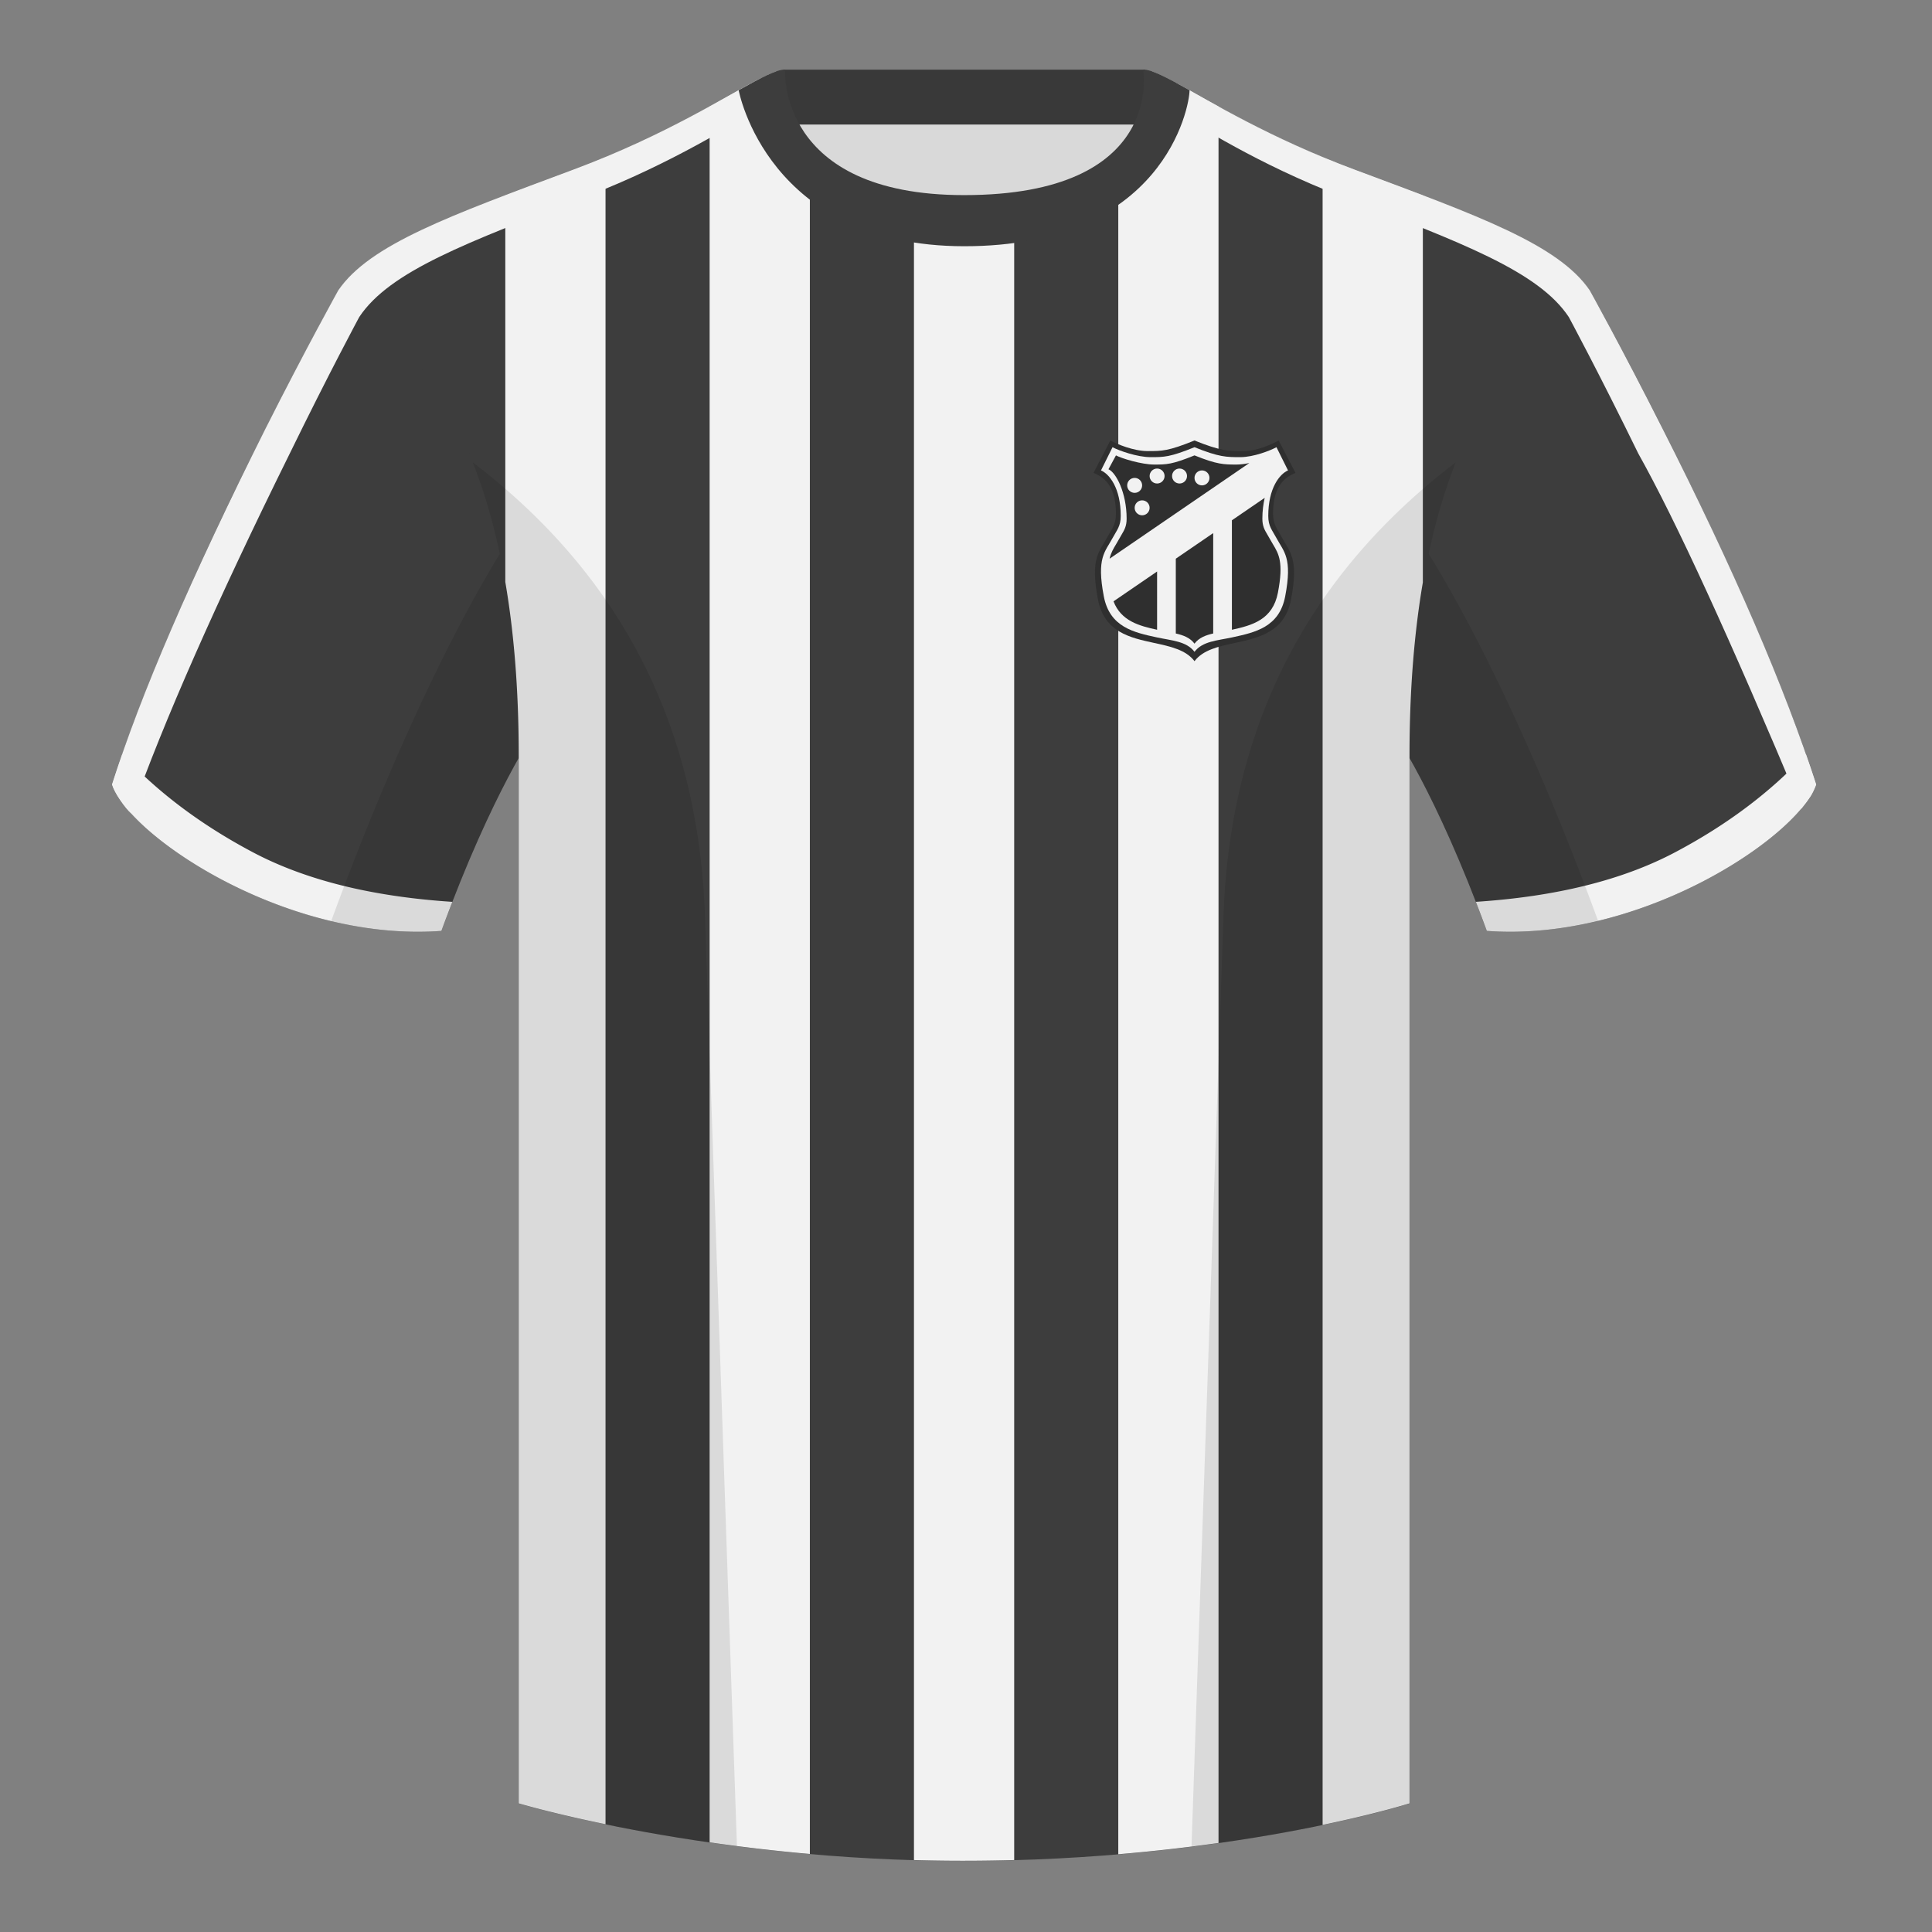
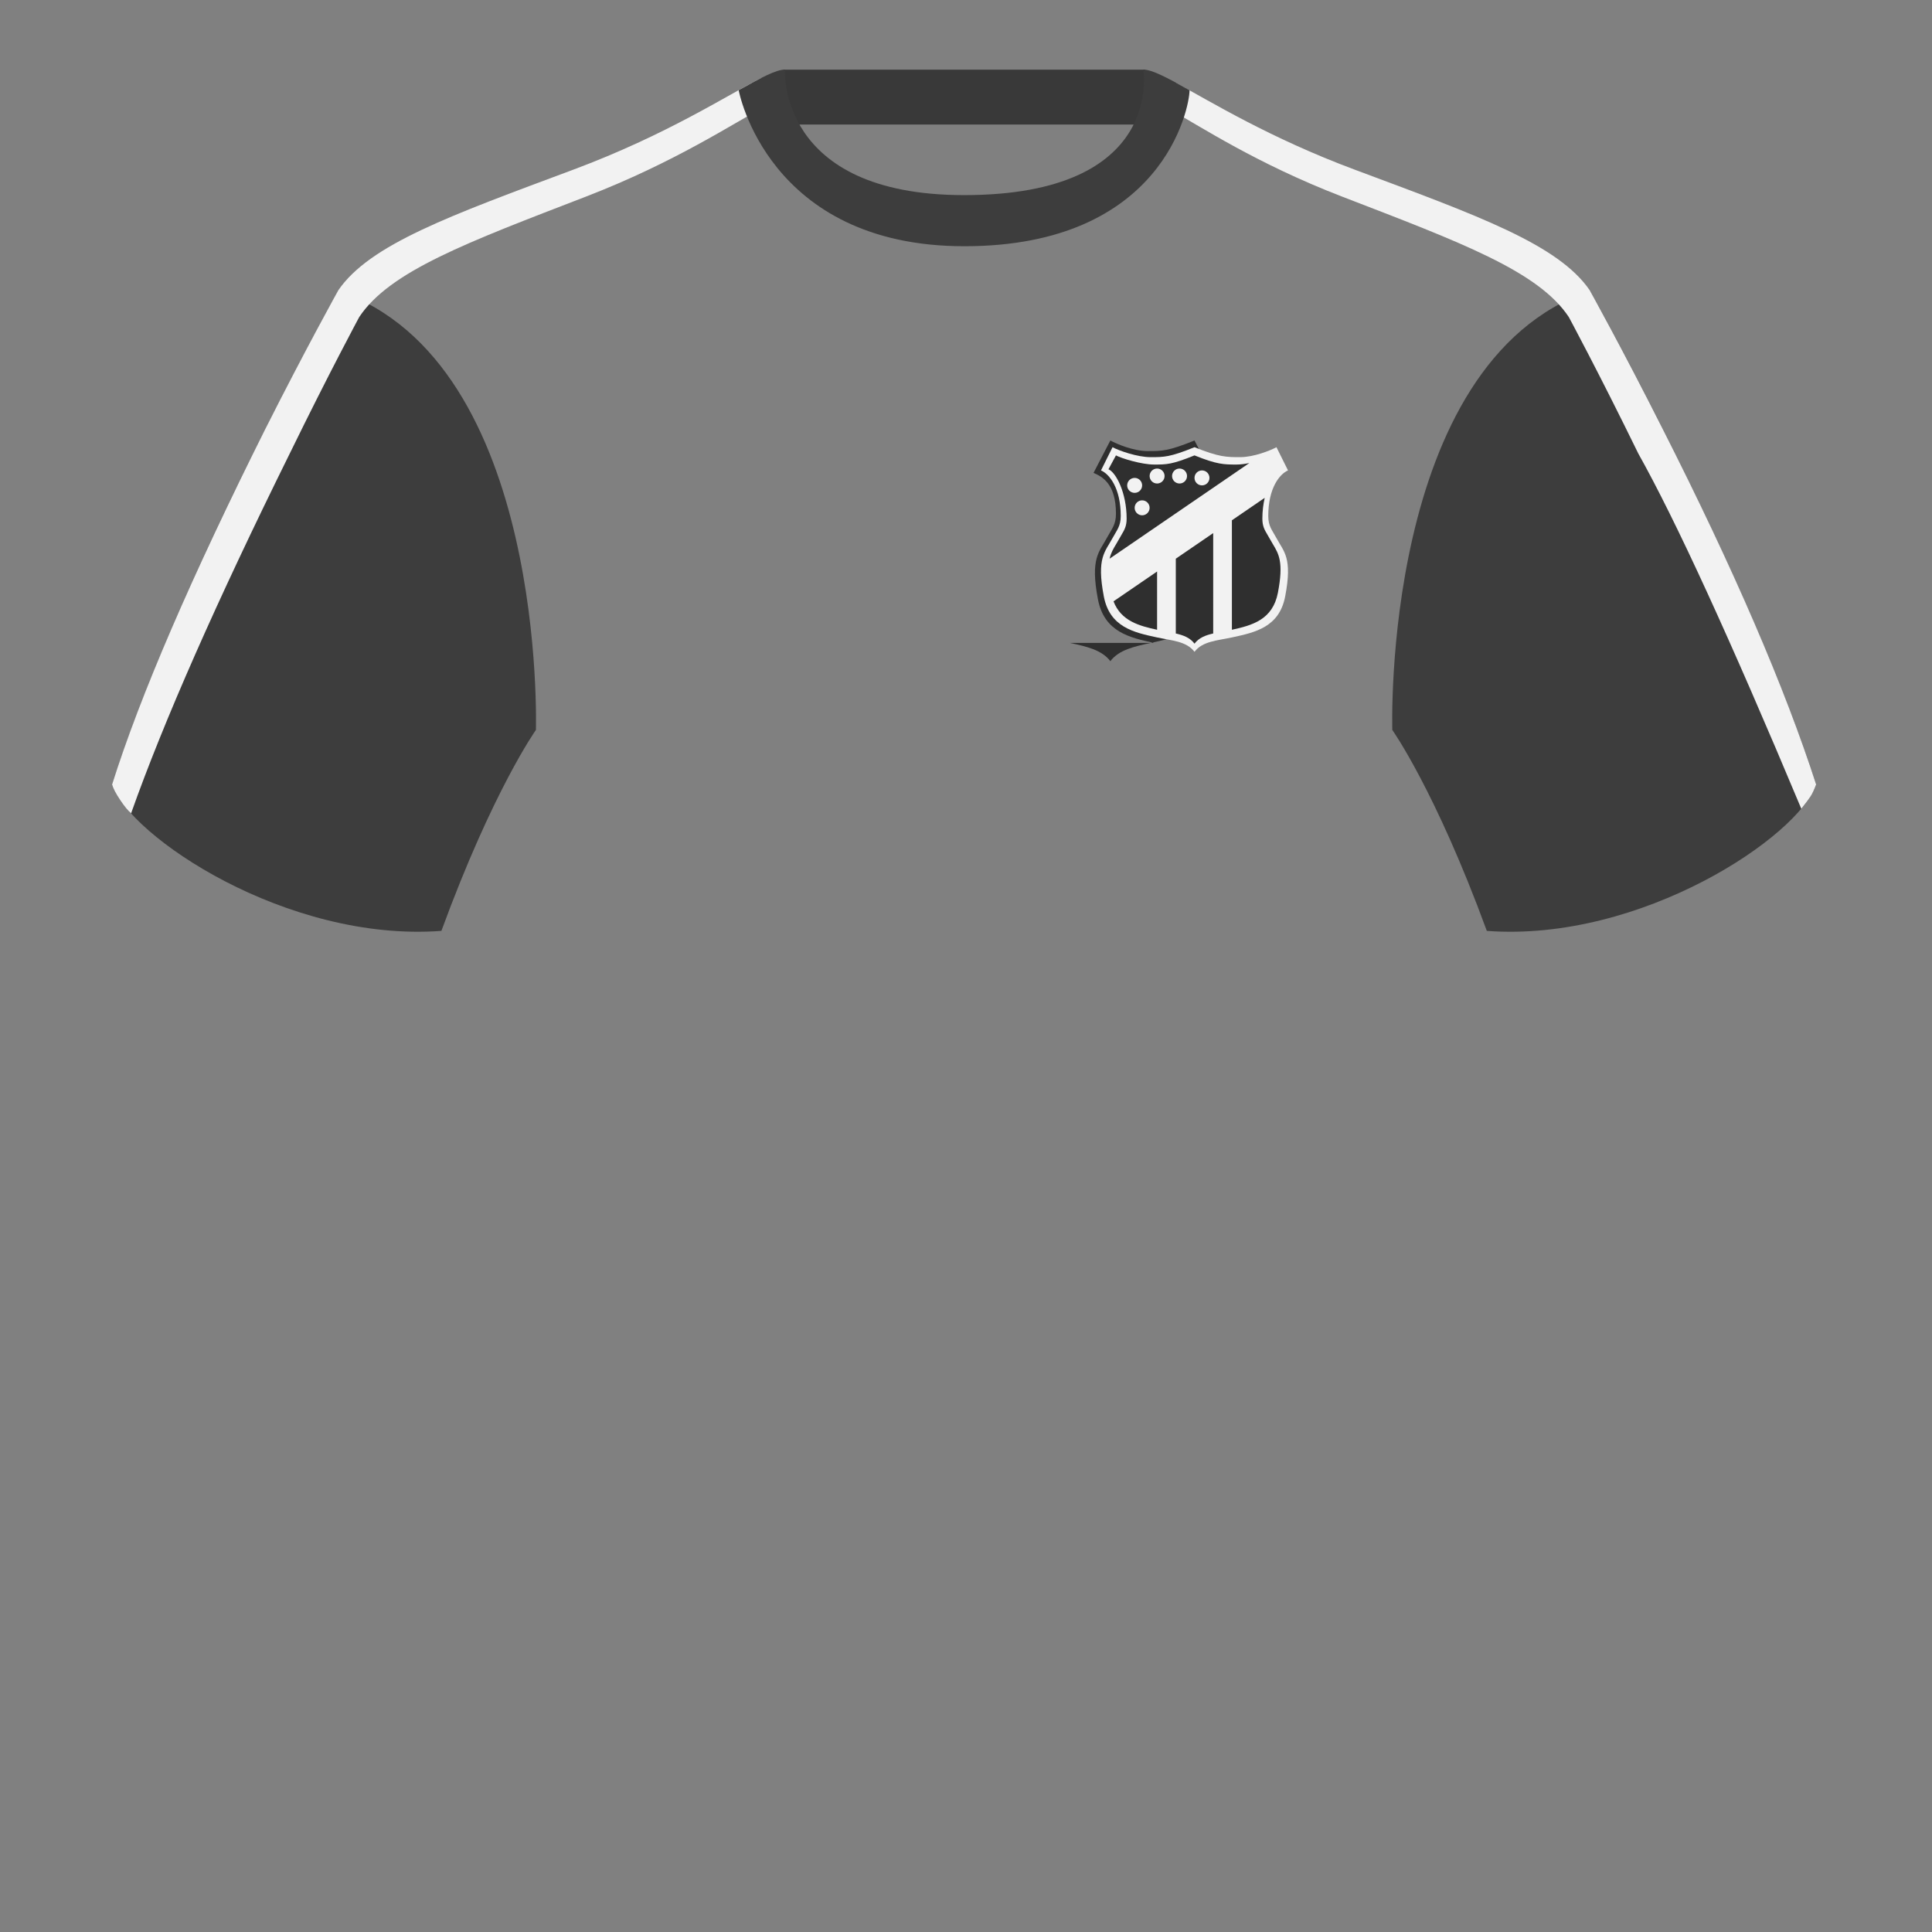
<svg xmlns="http://www.w3.org/2000/svg" width="500" height="500" viewBox="0 0 500 500">
  <rect x="0" y="0" width="500" height="500" fill="#808080" stroke="none" />
  <g fill="none" fill-rule="evenodd">
    <path d="M0 0h500v500H0z" />
-     <path fill="#D9D9D9" d="M203.003 109.223h93.643V21.928h-93.643z" />
    <path fill="#393939" d="M202.864 32.228h93.459v-14.2h-93.459z" />
    <path d="M87.547 75.258s-40.763 72.8-58.547 127.77c4.445 13.375 45.208 40.86 85.232 37.885 13.34-36.4 24.46-52 24.46-52s2.963-95.085-51.144-113.655m323.925 0s40.763 72.8 58.547 127.77c-4.445 13.375-45.208 40.86-85.232 37.885-13.34-36.4-24.46-52-24.46-52s-2.963-95.085 51.144-113.655" fill="#3D3D3D" />
-     <path d="M249.511 57.703c-50.082 0-47.798-39.469-48.743-39.14-7.516 2.619-24.133 14.937-52.438 25.495-31.873 11.885-52.626 19.315-60.782 31.2 11.115 8.915 46.694 28.97 46.694 120.345v271.14s49.658 14.855 114.885 14.855c68.929 0 115.648-14.855 115.648-14.855v-271.14c0-91.375 35.58-111.43 46.699-120.345-8.157-11.885-28.91-19.315-60.782-31.2-28.36-10.577-44.982-22.919-52.478-25.511-.927-.318 4.177 39.156-48.703 39.156z" fill="#3D3D3D" />
-     <path d="M262.472 56.765v424.618a480.551 480.551 0 01-13.342.185c-4.27 0-8.473-.064-12.6-.183V56.658c3.881.653 8.193 1.014 12.984 1.014 4.777 0 9.08-.322 12.958-.908zm26.939-13.167c9.846-11.303 8.253-25.271 8.806-25.083 3.56 1.232 9.179 4.662 17.135 9.058V476.961c-7.876 1.111-16.557 2.124-25.941 2.915V43.598zm52.88-2.887a238.959 238.959 0 008.404 3.317c6.281 2.342 12.131 4.511 17.537 6.576v100.122c-2.165 12.641-3.454 27.452-3.454 44.847v271.14s-8.084 2.57-22.487 5.573V40.711zm-132.7 439.095a474.529 474.529 0 01-25.941-3.005V27.587c7.94-4.386 13.555-7.812 17.121-9.056.539-.186.026 12.611 8.82 23.621v437.655zm-52.88-7.696c-14.207-2.926-22.466-5.397-22.466-5.397v-271.14c0-17.451-1.298-32.302-3.475-44.969V50.613c5.413-2.067 11.272-4.24 17.563-6.586a239.005 239.005 0 008.378-3.306v431.388zM467.353 195.129c.936 2.667 1.827 5.303 2.667 7.899-4.445 13.375-45.208 40.86-85.232 37.885a426.424 426.424 0 00-2.835-7.52c20.795-1.358 37.993-5.637 51.594-12.837 13.428-7.109 24.697-15.585 33.806-25.428zm-435.698.036c9.103 9.828 20.361 18.291 33.772 25.392 13.611 7.206 30.824 11.486 51.639 12.84a426.42 426.42 0 00-2.834 7.517c-40.025 2.975-80.787-24.51-85.232-37.885.836-2.585 1.723-5.209 2.655-7.864z" fill="#F2F2F2" />
    <path d="M75.025 117.298c10.132-20.75 17.944-35.245 17.944-35.245 7.882-11.885 27.937-19.315 58.747-31.2 22.869-8.826 37.921-18.849 46.498-23.431l-1.152-7.268c-8.7 4.373-24.397 14.697-48.738 23.774-31.868 11.89-52.621 19.315-60.773 31.2 0 0-8.231 14.76-18.857 35.825C49.557 149.176 36.326 179.867 29 203.027c.3 1.058 1.008 2.41 2.123 4.055 1.115 1.645 2.051 2.777 2.807 3.396 8.386-23.684 22.085-54.745 41.095-93.181zm348.94.024c-10.132-20.75-17.958-35.269-17.958-35.269-7.882-11.885-27.937-19.315-58.747-31.2-22.096-8.527-36.506-18.095-45.025-22.831l2.17-6.538c9.046 4.869 24.029 14.16 46.247 22.445 31.868 11.89 52.621 19.315 60.773 31.2 0 0 8.231 14.76 18.857 35.825 18.389 36.304 31.635 66.996 39.738 92.074-.491 1.317-.977 2.346-1.458 3.088s-1.276 1.804-2.385 3.188c-18.427-43.992-32.498-74.652-42.213-91.981z" fill="#F2F2F2" />
    <path d="M307.852 23.345c-5.772-3.24-9.728-5.345-12.008-5.345 0 0 5.882 32.495-46.335 32.495-48.52 0-46.335-32.495-46.335-32.495-2.28 0-6.236 2.105-12.003 5.345 0 0 7.368 40.38 58.403 40.38 51.478 0 58.278-35.895 58.278-40.38z" fill="#3D3D3D" />
-     <path d="M413.584 238.323c-9.288 2.238-19.065 3.316-28.798 2.593-8.198-22.369-15.557-36.883-20.013-44.748v270.577s-21.102 6.71-55.866 11.11c-.182-.02-.363-.04-.544-.06 1.881-54.795 5.722-166.47 8.276-240.705 2.055-59.755 31.085-95.29 60.099-117.44-2.675 6.781-5.071 14.606-6.999 23.667 7.354 11.851 24.436 42.069 43.831 94.964.005.014.01.028.014.041zM190.717 477.795c-34.248-4.401-56.476-11.051-56.476-11.051V196.172c-4.456 7.867-11.814 22.379-20.01 44.743-9.633.716-19.309-.332-28.511-2.524a1.113 1.113 0 01.02-.097c19.377-52.847 36.305-83.066 43.61-94.944-1.929-9.075-4.328-16.912-7.006-23.701 29.014 22.15 58.044 57.685 60.099 117.44 2.554 74.235 6.396 185.91 8.276 240.705h-.002z" fill-opacity=".1" fill="#000" />
    <g transform="translate(283 114)" fill-rule="nonzero">
-       <path d="M15.692 52.393c-6.263-1.356-12.918-2.797-14.543-11.272-2.05-10.687.354-12.262 2.4-16.073 1.19-2.217 2.259-3.241 2.259-6.098 0-7.767-3.549-9.595-5.808-10.563L4.356 0c1.694.914 5.953 2.741 9.68 2.741s5.324 0 12.1-2.741c6.776 2.741 8.857 2.741 12.584 2.741 3.727 0 7.502-1.828 9.196-2.741l4.356 8.387c-2.259.968-5.808 2.796-5.808 10.563 0 2.857 1.069 3.88 2.259 6.098 2.045 3.811 4.449 5.386 2.4 16.073-1.625 8.475-8.28 9.916-14.543 11.272-4.205.91-8.232 1.783-10.444 4.719-2.211-2.936-6.239-3.809-10.444-4.719z" fill="#2F2F2F" />
+       <path d="M15.692 52.393c-6.263-1.356-12.918-2.797-14.543-11.272-2.05-10.687.354-12.262 2.4-16.073 1.19-2.217 2.259-3.241 2.259-6.098 0-7.767-3.549-9.595-5.808-10.563L4.356 0c1.694.914 5.953 2.741 9.68 2.741s5.324 0 12.1-2.741l4.356 8.387c-2.259.968-5.808 2.796-5.808 10.563 0 2.857 1.069 3.88 2.259 6.098 2.045 3.811 4.449 5.386 2.4 16.073-1.625 8.475-8.28 9.916-14.543 11.272-4.205.91-8.232 1.783-10.444 4.719-2.211-2.936-6.239-3.809-10.444-4.719z" fill="#2F2F2F" />
      <path d="M16.327 50.942c-5.882-1.274-12.132-2.627-13.658-10.586-1.925-10.037.333-11.516 2.254-15.095 1.118-2.083 2.122-3.044 2.122-5.727 0-7.295-2.987-10.88-5.109-11.789l2.987-6.008c1.591.858 6.349 2.575 9.849 2.575 3.5 0 5 0 11.364-2.575 6.364 2.575 8.318 2.575 11.819 2.575 3.5 0 7.803-1.716 9.394-2.575L50.336 7.744c-2.121.909-5.109 4.495-5.109 11.789 0 2.683 1.004 3.644 2.122 5.727 1.921 3.579 4.178 5.058 2.254 15.095-1.526 7.959-7.776 9.313-13.658 10.586-3.949.855-7.732.992-9.809 3.75-2.077-2.758-5.86-2.895-9.809-3.75z" fill="#F2F2F2" />
      <path d="M5.837 26.85c-.682 1.133-1.32 2.192-1.675 3.739l36.16-24.753c-1.157.235-2.311.388-3.313.388-3.22 0-5.018 0-10.873-2.369-5.855 2.369-7.235 2.369-10.455 2.369-3.22 0-8.409-1.579-9.873-2.369L3.872 7.446c1.952.836 4.7 6.071 4.7 12.782 0 1.94-.571 2.902-1.314 4.155-.202.341-.418.704-.638 1.114-.259.482-.524.923-.783 1.353zm29.979-6.199l8.489-5.811c-.375 1.625-.606 3.445-.606 5.388 0 1.94.571 2.902 1.314 4.155.202.341.418.704.638 1.114.259.482.524.923.783 1.353 1.51 2.507 2.802 4.653 1.29 12.535-1.347 7.027-6.697 8.457-11.909 9.597V20.651zm-14.52 9.94l9.68-6.626V49.945c-1.975.45-3.691 1.104-4.84 2.629-1.149-1.525-2.865-2.179-4.84-2.629V30.591zm-4.84 3.313l-11.28 7.722c1.966 5.116 6.677 6.349 11.28 7.356V33.904z" fill="#2F2F2F" />
      <circle fill="#F2F2F2" cx="28.072" cy="9.68" r="1.936" />
      <circle fill="#F2F2F2" cx="22.264" cy="9.196" r="1.936" />
      <circle fill="#F2F2F2" cx="16.456" cy="9.196" r="1.936" />
      <circle fill="#F2F2F2" cx="10.648" cy="11.616" r="1.936" />
      <circle fill="#F2F2F2" cx="12.584" cy="17.424" r="1.936" />
    </g>
  </g>
</svg>